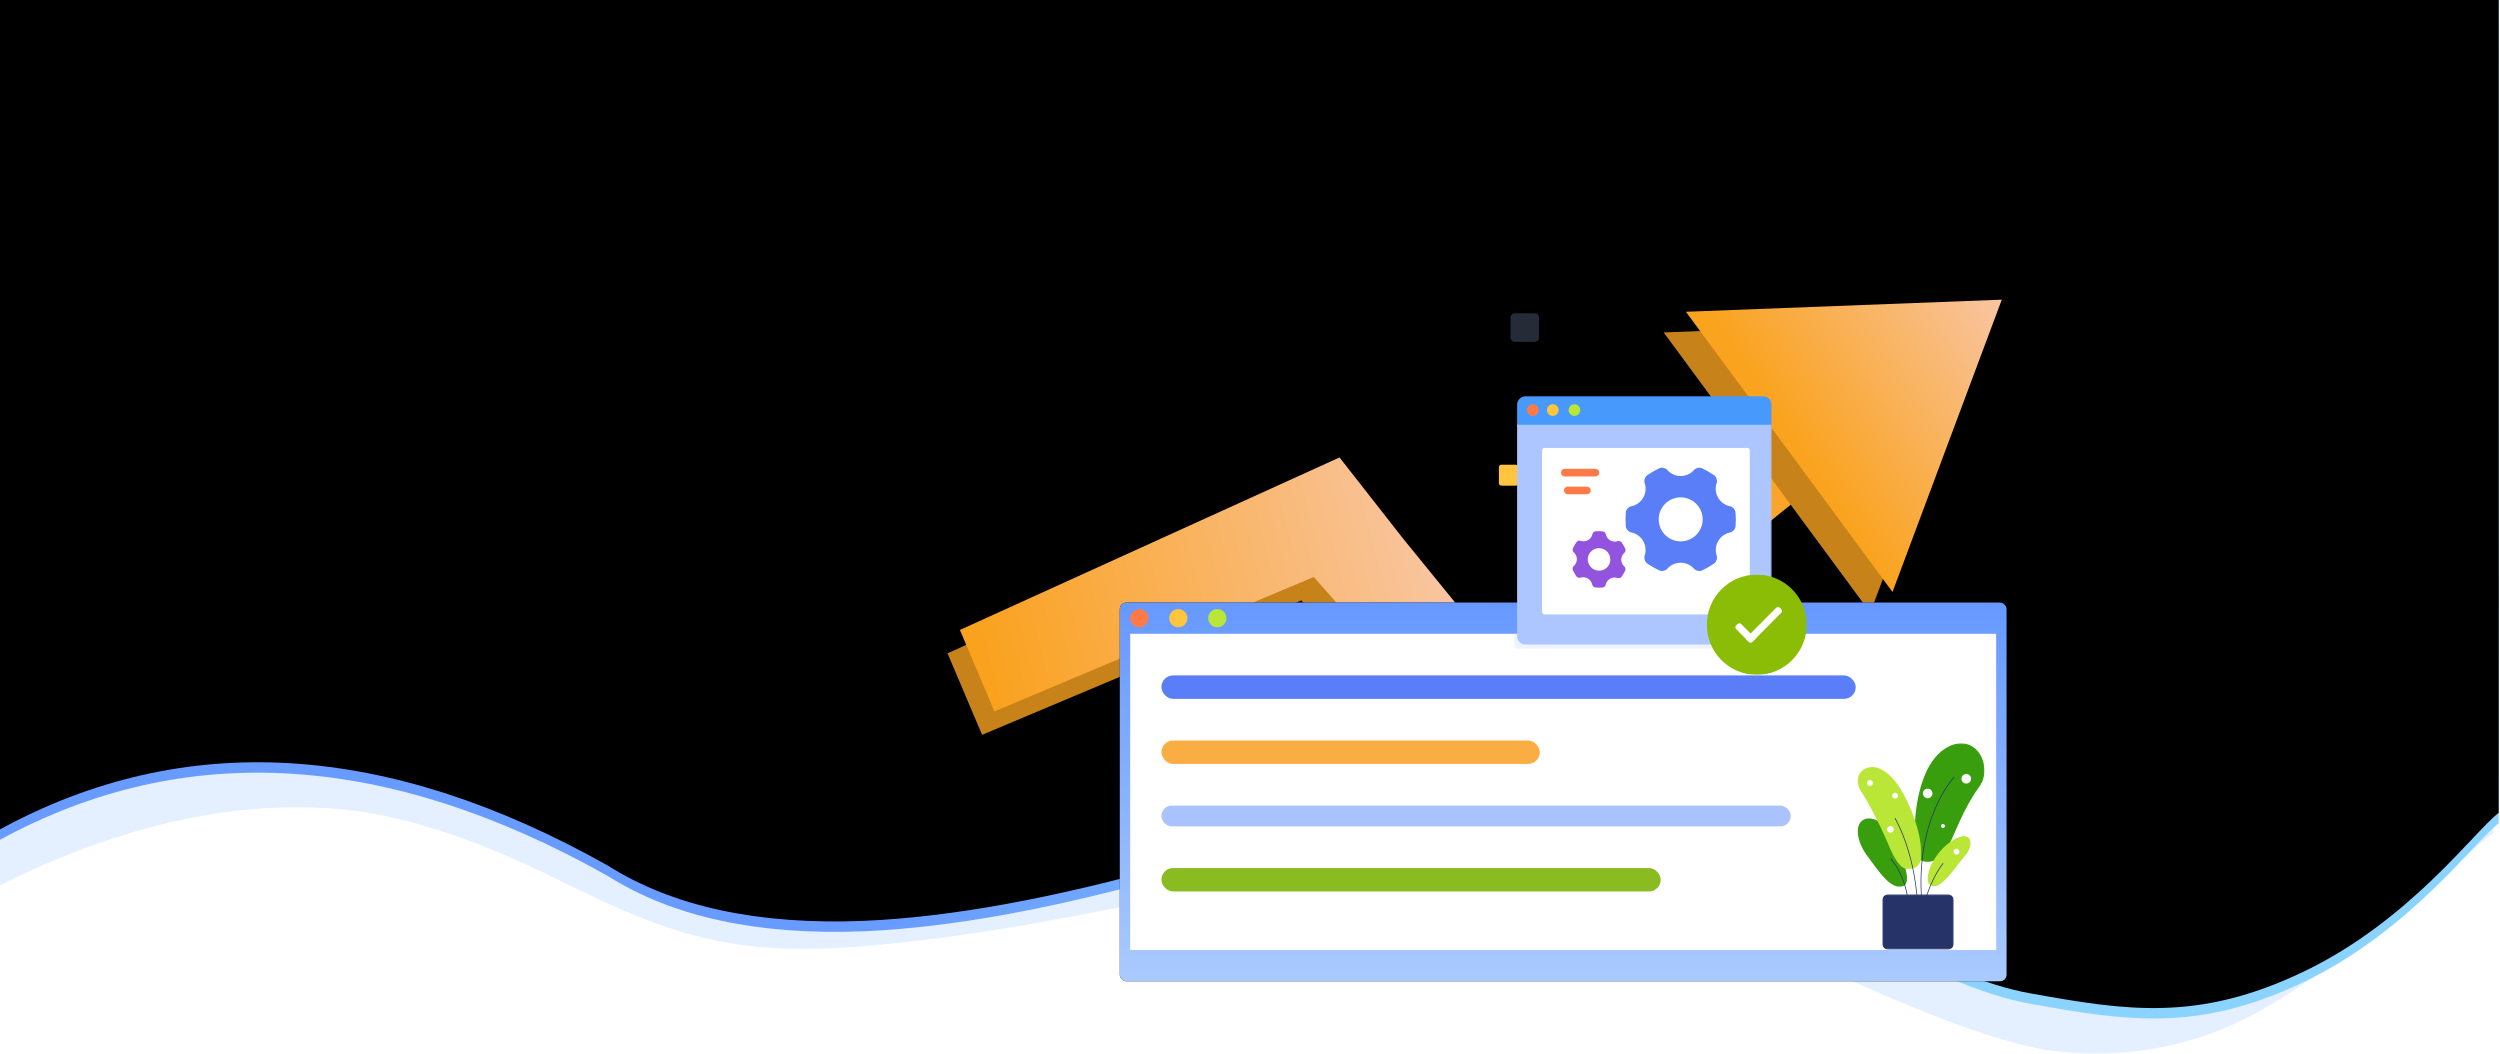
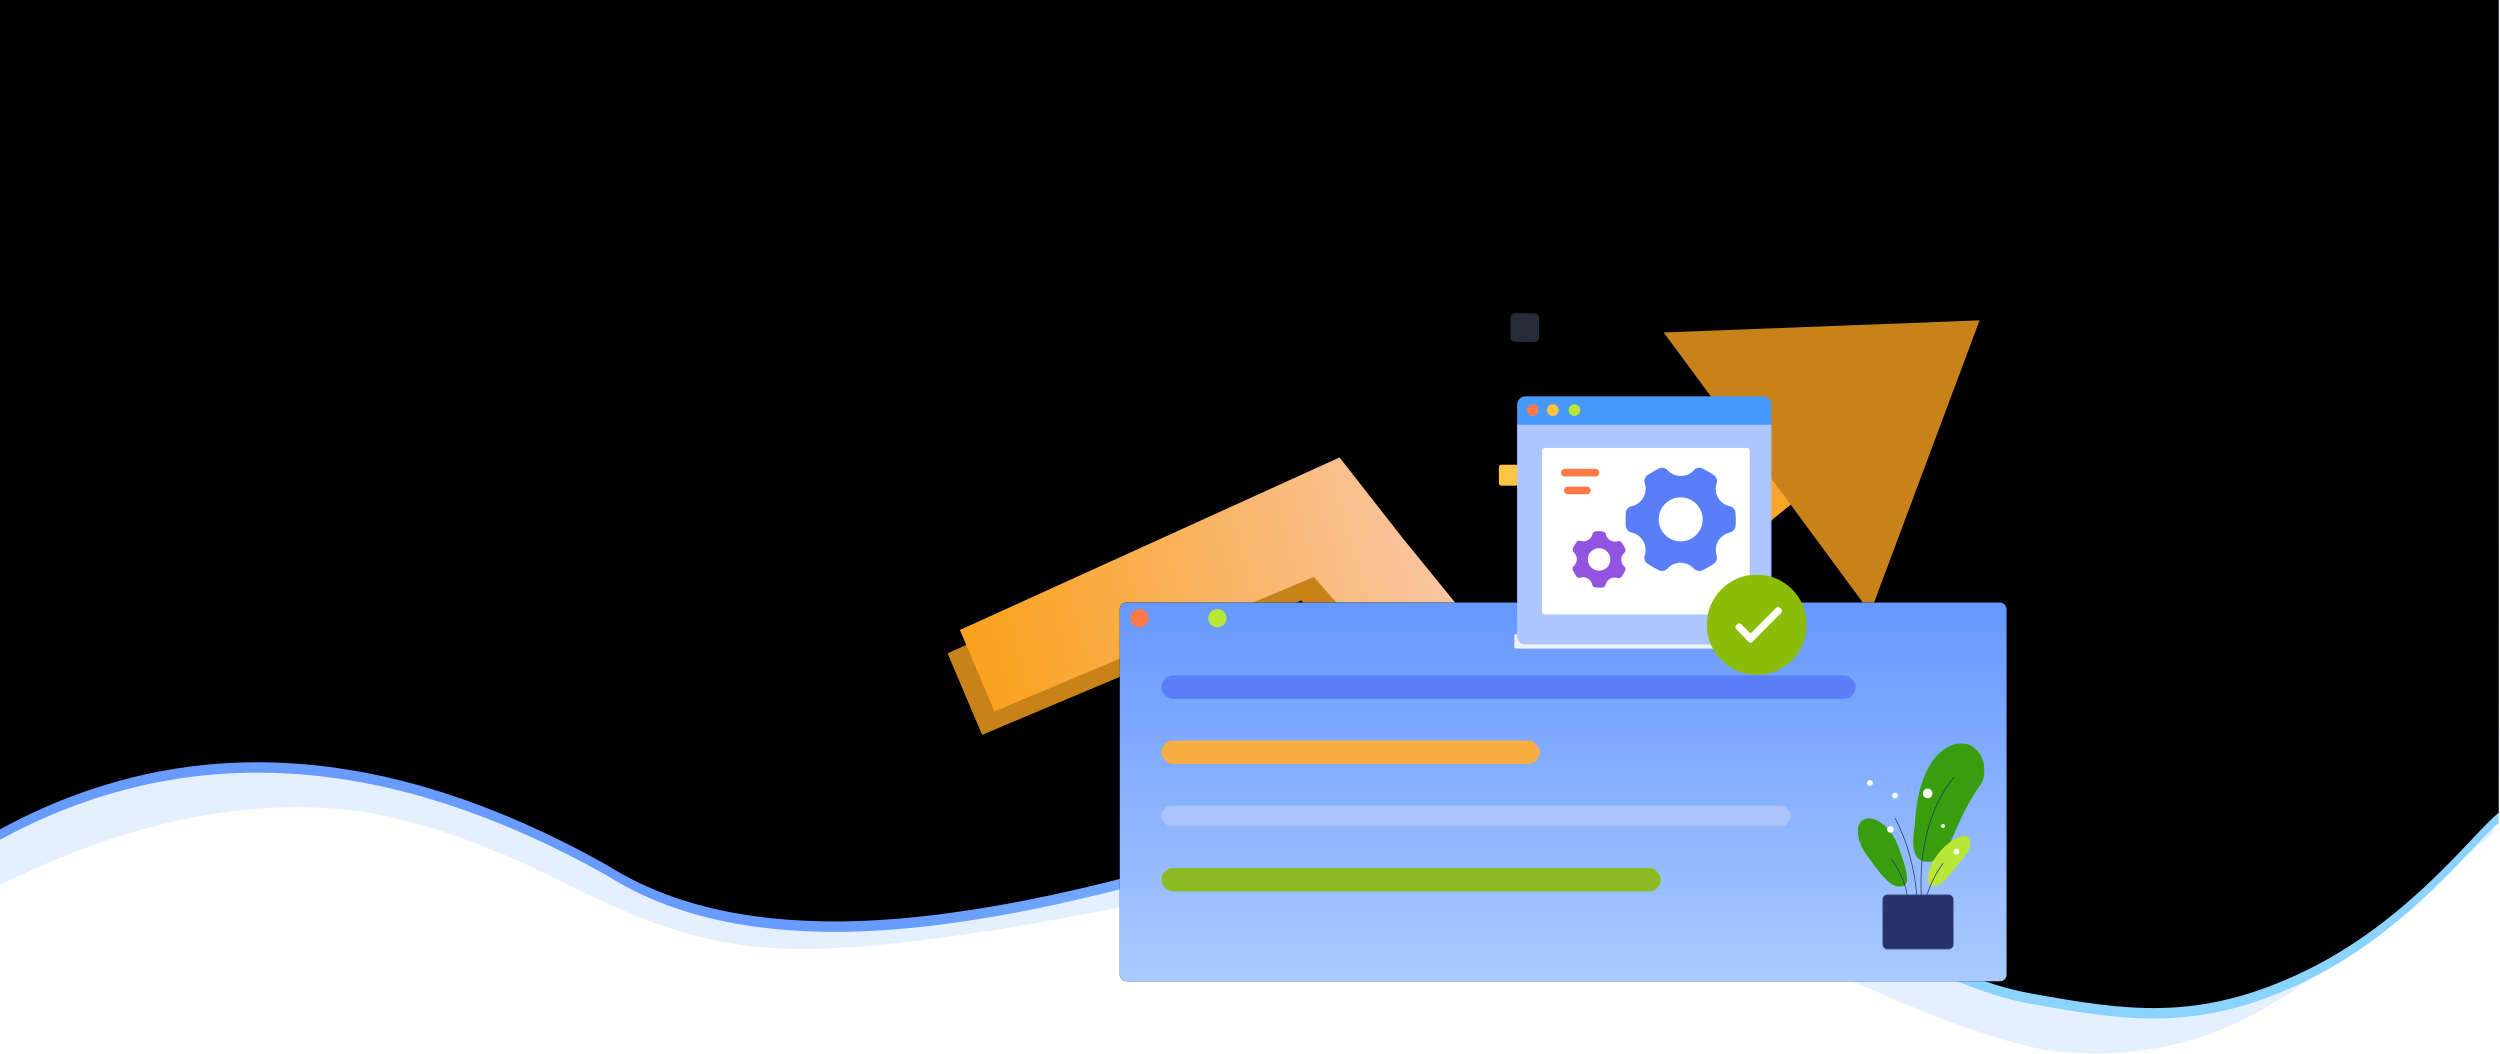
<svg xmlns="http://www.w3.org/2000/svg" xmlns:xlink="http://www.w3.org/1999/xlink" width="1921px" height="810px" viewBox="0 0 1921 810" version="1.1">
  <title>header-banner备份</title>
  <defs>
    <linearGradient x1="58.129%" y1="47.875%" x2="80.621%" y2="59.97%" id="linearGradient-1">
      <stop stop-color="#689BFF" offset="0%" />
      <stop stop-color="#8AD3FF" offset="100%" />
    </linearGradient>
    <path d="M0,645.284 C141.403,568.292 297.001,577.517 466.792,672.959 C516.906,704.681 582.662,718.885 664.061,715.571 C730.468,712.732 809.947,698.237 902.499,672.086 C938.02,662.522 1021.49,630.497 1080.274,623.903 C1139.057,617.309 1173.304,622.243 1285.012,658.221 C1411.062,700.673 1486.9,758.198 1560.346,771.342 C1633.792,784.485 1688.833,793.534 1770.229,754.552 C1851.626,715.571 1901.448,646.624 1920,632.59 C1920.089,627.413 1920.089,416.55 1920,0 L0,0 L0,645.284 Z" id="path-2" />
    <filter x="-0.8%" y="-2.0%" width="101.7%" height="104.1%" filterUnits="objectBoundingBox" id="filter-3">
      <feGaussianBlur stdDeviation="12" in="SourceAlpha" result="shadowBlurInner1" />
      <feOffset dx="0" dy="-8" in="shadowBlurInner1" result="shadowOffsetInner1" />
      <feComposite in="shadowOffsetInner1" in2="SourceAlpha" operator="arithmetic" k2="-1" k3="1" result="shadowInnerInner1" />
      <feColorMatrix values="0 0 0 0 0.408   0 0 0 0 0.608   0 0 0 0 1  0 0 0 1 0" type="matrix" in="shadowInnerInner1" />
    </filter>
    <linearGradient x1="100%" y1="50%" x2="1.77635684e-13%" y2="41.941%" id="linearGradient-4">
      <stop stop-color="#F9C6A5" offset="0%" />
      <stop stop-color="#FAA21E" offset="100%" />
    </linearGradient>
    <linearGradient x1="100%" y1="50%" x2="1.77635684e-13%" y2="48.963%" id="linearGradient-5">
      <stop stop-color="#F9C6A5" offset="0%" />
      <stop stop-color="#FAA21E" offset="100%" />
    </linearGradient>
    <linearGradient x1="100%" y1="16.096%" x2="31.52%" y2="50%" id="linearGradient-6">
      <stop stop-color="#F9C39B" offset="0%" />
      <stop stop-color="#FAA31F" offset="100%" />
    </linearGradient>
    <linearGradient x1="50%" y1="0%" x2="50%" y2="100%" id="linearGradient-7">
      <stop stop-color="#6698FF" offset="0%" />
      <stop stop-color="#AACAFF" offset="100%" />
    </linearGradient>
    <rect id="path-8" x="0" y="0" width="681.393" height="291" rx="5" />
    <filter x="-4.0%" y="-9.3%" width="107.9%" height="118.6%" filterUnits="objectBoundingBox" id="filter-9">
      <feOffset dx="0" dy="0" in="SourceAlpha" result="shadowOffsetOuter1" />
      <feGaussianBlur stdDeviation="9" in="shadowOffsetOuter1" result="shadowBlurOuter1" />
      <feColorMatrix values="0 0 0 0 0   0 0 0 0 0   0 0 0 0 0  0 0 0 0.2 0" type="matrix" in="shadowBlurOuter1" />
    </filter>
    <polygon id="path-10" points="0.013 0.069 54.929 0.069 54.929 91.357 0.013 91.357" />
-     <polygon id="path-12" points="0 0.017 48.861 0.017 48.861 78.596 0 78.596" />
    <polygon id="path-14" points="0.069 0.16 54.925 0.16 54.925 42.655 0.069 42.655" />
    <polygon id="path-16" points="0 0 15.354 0 15.354 16.543 0 16.543" />
    <polygon id="path-18" points="0 0 195.727 0 195.727 24.131 0 24.131" />
    <polygon id="path-20" points="0 0 195.727 0 195.727 169.265 0 169.265" />
    <polygon id="path-22" points="0 0 76.768 0 76.768 77.009 0 77.009" />
  </defs>
  <g id="首页" stroke="none" stroke-width="1" fill="none" fill-rule="evenodd">
    <g id="header-banner备份" transform="translate(-0, 0)">
      <g id="编组">
        <path d="M0,680.178 C94.404,633.095 183.279,613.797 266.625,622.282 C313.312,627.368 368.317,645.728 431.64,677.363 C526.624,724.815 575.651,736.398 684.894,725.1 C794.137,713.802 878.13,691.381 956.264,680.178 C1028.818,667.37 1081.469,654.268 1126.143,657.656 C1170.816,661.043 1233.624,672.467 1320.377,708.613 C1407.13,744.76 1496.794,792.183 1570.964,806.683 C1628.759,814.671 1682.193,805.67 1731.265,779.68 C1808.524,738.432 1912.128,640.402 1915.746,640.402 C1918.158,640.402 1918.158,426.935 1915.746,0 L0,0 L0,680.178 Z" id="浅蓝" fill="#A3CAFE" opacity="0.296" />
        <g id="蓝">
          <use fill="url(#linearGradient-1)" fill-rule="evenodd" xlink:href="#path-2" />
          <use fill="black" fill-opacity="1" filter="url(#filter-3)" xlink:href="#path-2" />
        </g>
      </g>
      <g id="编组-34" transform="translate(724.937, 214.221)">
        <g id="编组-2">
          <polygon id="矩形" fill="#C7821A" transform="translate(211.555, 302.878) rotate(-23) translate(-211.555, -302.878) " points="25.606 207.595 345.91 199.563 366.582 276.337 397.525 382.253 333.636 406.193 291.794 276.361 25.585 275.586" />
          <polygon id="矩形" fill="url(#linearGradient-4)" transform="translate(221.777, 284.943) rotate(-23) translate(-221.777, -284.943) " points="35.182 189.315 355.486 181.282 376.157 258.057 408.394 369.41 344.842 388.604 301.369 258.081 35.16 257.305" />
          <polygon id="矩形" fill="url(#linearGradient-5)" transform="translate(517.215, 238.283) rotate(-219) translate(-517.215, -238.283) " points="346.35 204.349 688.104 204.229 688.08 272.217 619.505 272.242 346.326 272.337" />
          <polygon id="三角形" fill="#C7821A" transform="translate(686.021, 143.299) rotate(-6) translate(-686.021, -143.299) " points="807.21 44.06 700.218 258.668 564.832 27.93" />
-           <polygon id="三角形" fill="url(#linearGradient-6)" transform="translate(703.09, 127.405) rotate(-6) translate(-703.09, -127.405) " points="824.279 28.166 717.287 242.774 581.901 12.036" />
          <g id="长的" transform="translate(135.515, 248.779)">
            <g id="矩形">
              <use fill="black" fill-opacity="1" filter="url(#filter-9)" xlink:href="#path-8" />
              <use fill="url(#linearGradient-7)" fill-rule="evenodd" xlink:href="#path-8" />
            </g>
-             <rect id="矩形" fill="#FFFFFF" x="7.993" y="24" width="665.407" height="243" />
            <rect id="矩形" fill="#597EF7" x="31.972" y="56" width="533.524" height="18" rx="9" />
            <rect id="矩形备份-10" fill="#AAC2FE" x="31.972" y="156" width="483.569" height="16" rx="8" />
            <rect id="矩形备份-11" fill="#8ABB20" x="31.972" y="204" width="383.658" height="18" rx="9" />
            <rect id="矩形备份-9" fill="#FAAD43" x="31.972" y="106" width="290.741" height="18" rx="9" />
            <ellipse id="椭圆形" fill="#FF7A46" cx="14.987" cy="12" rx="6.994" ry="7" />
-             <ellipse id="椭圆形备份-6" fill="#FFC53D" cx="44.96" cy="12" rx="6.994" ry="7" />
            <ellipse id="椭圆形备份-7" fill="#BAE637" cx="74.933" cy="12" rx="6.994" ry="7" />
            <g id="2.通用组件/彩色版/盆栽02" transform="translate(566.495, 107)">
              <g id="分组" transform="translate(0.582, 0.971)">
                <g transform="translate(42.43, 0.119)">
                  <mask id="mask-11" fill="white">
                    <use xlink:href="#path-10" />
                  </mask>
                  <g id="Clip-2" />
                  <path d="M27.946,2.29 C49.108,-7.728 61.721,18.547 51.078,33.177 C38.09,51.03 31.437,71.572 27.732,77.761 C24.607,82.982 16.046,95.711 5.737,89.844 C-3.751,84.445 1.42,63.253 1.42,63.253 C1.42,63.253 1.839,14.65 27.946,2.29 Z" id="Fill-1" fill="#389E0D" mask="url(#mask-11)" />
                </g>
                <path d="M82.359,86.621 C74.221,96.165 62.479,115.365 55.122,108.64 C50.664,104.565 56.624,85.266 72.94,74.765 C86.818,65.833 90.496,77.076 82.359,86.621 Z" id="Fill-3" fill="#BAE637" />
                <path d="M6.723,85.883 C-0.472,76.168 -3.099,62.226 4.932,58.651 C12.631,55.224 25.384,63.663 31.292,79.905 C37.199,96.147 40.607,107.825 34.828,109.855 C25.348,113.187 16.225,98.714 6.723,85.883" id="Fill-5" fill="#389E0D" />
                <g transform="translate(0, 18.346)">
                  <mask id="mask-13" fill="white">
                    <use xlink:href="#path-12" />
                  </mask>
                  <g id="Clip-8" />
                  <path d="M4.492,2.041 C7.587,-0.043 11.48,-0.519 15.032,0.62 C19.989,2.209 27.511,6.941 34.957,20.522 C44.677,38.254 49.737,57.693 48.737,70.007 C48.083,78.059 38.171,81.531 32.626,75.66 C30.08,72.963 27.385,68.806 24.749,62.501 C14.139,37.125 4.22,21.223 3.037,19.626 C-0.119,15.366 -2.375,6.666 4.492,2.041" id="Fill-7" fill="#BAE637" mask="url(#mask-13)" />
                </g>
                <path d="M25.311,88.86 C25.311,88.86 39.497,103.749 39.497,132.383" id="Stroke-9" stroke="#253369" stroke-width="0.566" stroke-linecap="round" stroke-linejoin="round" />
                <path d="M49.666,129.583 C49.666,129.583 53.125,109.016 65.439,92.509" id="Stroke-11" stroke="#253369" stroke-width="0.566" stroke-linecap="round" stroke-linejoin="round" />
                <path d="M73.915,26.345 C73.915,26.345 41.57,60.129 49.918,129.583" id="Stroke-13" stroke="#253369" stroke-width="0.566" stroke-linecap="round" stroke-linejoin="round" />
                <path d="M28.649,57.896 C28.649,57.896 45.856,86.315 46.137,132.383" id="Stroke-15" stroke="#253369" stroke-width="0.566" stroke-linecap="round" stroke-linejoin="round" />
                <path d="M11.608,30.508 C11.713,31.761 10.783,32.862 9.531,32.967 C8.28,33.072 7.18,32.142 7.075,30.889 C6.97,29.636 7.899,28.535 9.151,28.43 C10.403,28.325 11.503,29.256 11.608,30.508" id="Fill-17" fill="#FFFFFF" />
                <path d="M30.927,40.228 C31.033,41.481 30.103,42.582 28.851,42.687 C27.599,42.792 26.499,41.862 26.394,40.609 C26.289,39.356 27.219,38.255 28.471,38.15 C29.722,38.045 30.822,38.975 30.927,40.228" id="Fill-19" fill="#FFFFFF" />
                <path d="M27.689,66.108 C27.81,67.542 26.745,68.803 25.311,68.923 C23.878,69.044 22.618,67.978 22.498,66.543 C22.378,65.109 23.442,63.848 24.876,63.728 C26.309,63.607 27.569,64.673 27.689,66.108" id="Fill-21" fill="#FFFFFF" />
-                 <path d="M87.029,27.432 C87.029,29.468 85.38,31.119 83.346,31.119 C81.311,31.119 79.662,29.468 79.662,27.432 C79.662,25.396 81.311,23.745 83.346,23.745 C85.38,23.745 87.029,25.396 87.029,27.432" id="Fill-23" fill="#FFFFFF" />
                <path d="M57.375,38.691 C57.375,40.727 55.725,42.378 53.691,42.378 C51.656,42.378 50.007,40.727 50.007,38.691 C50.007,36.655 51.656,35.004 53.691,35.004 C55.725,35.004 57.375,36.655 57.375,38.691" id="Fill-25" fill="#FFFFFF" />
                <path d="M66.979,63.718 C66.979,64.569 66.29,65.259 65.439,65.259 C64.589,65.259 63.9,64.569 63.9,63.718 C63.9,62.867 64.589,62.177 65.439,62.177 C66.29,62.177 66.979,62.867 66.979,63.718" id="Fill-27" fill="#FFFFFF" />
                <line x1="30.871" y1="151.41" x2="64.436" y2="151.41" id="Fill-29" fill="#A3B5D6" />
                <path d="M78.071,83.426 C78.071,84.684 77.053,85.703 75.797,85.703 C74.54,85.703 73.522,84.684 73.522,83.426 C73.522,82.169 74.54,81.15 75.797,81.15 C77.053,81.15 78.071,82.169 78.071,83.426" id="Fill-31" fill="#FFFFFF" />
                <g transform="translate(18.774, 116.059)">
                  <mask id="mask-15" fill="white">
                    <use xlink:href="#path-14" />
                  </mask>
                  <g id="Clip-34" />
                  <path d="M50.419,42.655 L4.575,42.655 C2.097,42.655 0.069,40.626 0.069,38.145 L0.069,4.67 C0.069,2.19 2.097,0.16 4.575,0.16 L50.419,0.16 C52.897,0.16 54.925,2.19 54.925,4.67 L54.925,38.145 C54.925,40.626 52.897,42.655 50.419,42.655" id="Fill-33" fill="#253369" mask="url(#mask-15)" />
                </g>
              </g>
            </g>
          </g>
        </g>
        <g id="编组-7" transform="translate(426.647, 26.486)">
          <g id="分组" transform="translate(0, 116.181)">
            <mask id="mask-17" fill="white">
              <use xlink:href="#path-16" />
            </mask>
            <g id="Clip-4" />
            <path d="M12.94,16.543 L2.413,16.543 C1.086,16.543 0,15.382 0,13.964 L0,2.579 C0,1.16 1.086,-0 2.413,-0 L12.94,-0 C14.268,-0 15.354,1.16 15.354,2.579 L15.354,13.964 C15.354,15.382 14.268,16.543 12.94,16.543" id="Fill-3" fill="#FFC540" mask="url(#mask-17)" />
          </g>
          <path d="M12.511,22 C10.623,22 9.078,20.45 9.078,18.557 L9.078,3.443 C9.078,1.55 10.623,0 12.511,0 L27.577,0 C29.465,0 31.009,1.55 31.009,3.443 L31.009,18.557 C31.009,20.45 29.465,22 27.577,22 L12.511,22 Z" id="Fill-7" fill="#ADC6FF" opacity="0.219" />
          <g id="分组-copy" transform="translate(12.078, 63.666)">
            <g id="分组" transform="translate(1.996, 0)">
              <mask id="mask-19" fill="white">
                <use xlink:href="#path-18" />
              </mask>
              <g id="Clip-2" />
              <path d="M195.727,24.131 L-0,24.131 L-0,6.805 C-0,3.047 3.084,-8.50683209e-05 6.889,-8.50683209e-05 L188.838,-8.50683209e-05 C192.642,-8.50683209e-05 195.727,3.047 195.727,6.805 L195.727,24.131 Z" id="Fill-1" fill="#4799FC" mask="url(#mask-19)" />
            </g>
            <path d="M6.889,194.069 C3.084,194.069 0,193.87 0,193.625 L0,183.069 L195.727,183.069 L195.727,193.625 C195.727,193.87 192.643,194.069 188.838,194.069 L6.889,194.069 Z" id="Fill-3" fill="#EEF3FF" />
            <g id="分组" transform="translate(1.996, 21.803)">
              <mask id="mask-21" fill="white">
                <use xlink:href="#path-20" />
              </mask>
              <g id="Clip-4" />
              <path d="M188.838,169.265 L6.889,169.265 C3.084,169.265 -0,166.211 -0,162.443 L-0,0 L195.727,0 L195.727,162.443 C195.727,166.211 192.642,169.265 188.838,169.265" id="Fill-3" fill="#ADC6FF" mask="url(#mask-21)" />
            </g>
            <path d="M18.629,10.739 C18.629,13.22 16.624,15.231 14.151,15.231 C11.678,15.231 9.673,13.22 9.673,10.739 C9.673,8.258 11.678,6.247 14.151,6.247 C16.624,6.247 18.629,8.258 18.629,10.739" id="Fill-5" fill="#FF7A46" />
            <path d="M33.983,10.739 C33.983,13.22 31.978,15.231 29.504,15.231 C27.031,15.231 25.026,13.22 25.026,10.739 C25.026,8.258 27.031,6.247 29.504,6.247 C31.978,6.247 33.983,8.258 33.983,10.739" id="Fill-7" fill="#FFC53D" />
            <path d="M50.616,10.739 C50.616,13.22 48.611,15.231 46.137,15.231 C43.664,15.231 41.66,13.22 41.66,10.739 C41.66,8.258 43.664,6.247 46.137,6.247 C48.611,6.247 50.616,8.258 50.616,10.739" id="Fill-9" fill="#BAE637" />
            <g id="分组-2" transform="translate(21.249, 39.797)">
              <path d="M2.146,127.998 C0.961,127.998 0,127.043 0,125.864 L0,2.134 C0,0.956 0.961,0 2.146,0 L157.477,0 C158.662,0 159.623,0.956 159.623,2.134 L159.623,125.864 C159.623,127.043 158.662,127.998 157.477,127.998 L2.146,127.998 Z" id="Fill-11" fill="#FFFFFF" />
              <path d="M106.529,71.829 C97.208,71.829 89.634,64.26 89.634,54.9 C89.601,45.6 97.152,38.035 106.498,38.003 C106.508,38.003 106.519,38.003 106.529,38.003 C115.846,38.003 123.42,45.571 123.42,54.926 C123.404,64.26 115.846,71.824 106.529,71.829 M148.567,49.013 C148.239,47.168 146.464,45.281 144.61,44.876 L143.228,44.559 C139.872,43.546 137.03,41.298 135.283,38.271 C133.519,35.214 132.996,31.601 133.822,28.173 L134.256,26.877 C134.812,25.079 134.092,22.597 132.646,21.369 C132.646,21.369 131.348,20.273 127.704,18.164 C124.044,16.067 122.477,15.481 122.477,15.481 C120.697,14.828 118.208,15.455 116.905,16.836 L115.946,17.864 C113.414,20.275 110.04,21.614 106.535,21.601 C103.01,21.611 99.619,20.26 97.075,17.832 L96.154,16.831 C94.872,15.45 92.367,14.839 90.582,15.481 C90.582,15.481 88.993,16.067 85.338,18.164 C81.679,20.288 80.392,21.385 80.392,21.385 C78.951,22.602 78.231,25.058 78.787,26.877 L79.184,28.189 C80.001,31.613 79.478,35.217 77.722,38.271 C75.978,41.323 73.113,43.582 69.73,44.575 L68.401,44.876 C66.579,45.297 64.783,47.158 64.444,49.013 C64.444,49.013 64.142,50.678 64.142,54.905 C64.142,59.132 64.444,60.793 64.444,60.793 C64.773,62.658 66.547,64.524 68.401,64.93 L69.698,65.23 C73.088,66.227 75.958,68.493 77.701,71.555 C79.523,74.733 79.963,78.349 79.163,81.653 L78.787,82.934 C78.231,84.731 78.951,87.214 80.397,88.442 C80.397,88.442 81.694,89.538 85.338,91.646 C88.998,93.755 90.571,94.329 90.571,94.329 C92.346,94.983 94.84,94.355 96.143,92.975 L97.054,91.994 C102.35,86.95 110.698,86.956 115.989,92.005 L116.9,92.99 C118.181,94.366 120.687,94.983 122.471,94.34 C122.471,94.34 124.06,93.755 127.72,91.657 C131.375,89.549 132.656,88.453 132.656,88.453 C134.102,87.24 134.823,84.763 134.267,82.945 L133.87,81.616 C133.049,78.205 133.572,74.611 135.331,71.571 C137.084,68.519 139.95,66.254 143.334,65.246 L144.637,64.946 C146.459,64.524 148.254,62.664 148.593,60.808 C148.593,60.808 148.896,59.143 148.896,54.921 C148.863,50.689 148.567,49.013 148.567,49.013" id="Fill-13" fill="#597EF7" />
              <path d="M48.106,93.22 C43.956,95.568 38.659,94.106 36.278,89.939 C33.898,85.807 35.334,80.537 39.487,78.169 L39.501,78.161 C43.649,75.814 48.946,77.275 51.325,81.441 C53.693,85.6 52.252,90.871 48.106,93.22 M61.017,72.473 C60.401,71.735 59.131,71.341 58.203,71.628 L57.507,71.835 C55.755,72.23 53.918,71.944 52.371,71.037 C50.807,70.121 49.655,68.644 49.151,66.91 L49.015,66.223 C48.805,65.283 47.853,64.359 46.897,64.177 C46.897,64.177 46.04,64.016 43.882,63.995 C41.719,63.983 40.872,64.117 40.872,64.117 C39.914,64.275 38.965,65.181 38.736,66.124 L38.571,66.823 C38.056,68.535 36.895,69.981 35.332,70.857 C33.765,71.75 31.912,72.002 30.162,71.563 L29.497,71.349 C28.575,71.057 27.304,71.416 26.673,72.152 C26.673,72.152 26.114,72.813 25.021,74.667 C23.932,76.534 23.638,77.347 23.638,77.347 C23.306,78.252 23.61,79.526 24.321,80.196 L24.831,80.68 C26.066,81.998 26.75,83.735 26.745,85.537 C26.745,87.335 26.044,89.062 24.79,90.356 L24.275,90.825 C23.571,91.472 23.245,92.752 23.566,93.664 C23.566,93.664 23.856,94.481 24.931,96.363 C26.006,98.245 26.563,98.908 26.563,98.908 C27.184,99.656 28.448,100.039 29.376,99.753 L30.031,99.56 C31.793,99.15 33.648,99.435 35.202,100.36 C36.822,101.315 37.937,102.815 38.422,104.487 L38.58,105.152 C38.79,106.092 39.742,107.016 40.698,107.198 C40.698,107.198 41.555,107.36 43.713,107.38 C45.879,107.397 46.725,107.256 46.725,107.256 C47.681,107.101 48.632,106.193 48.861,105.25 L49.017,104.584 C50.092,101.004 53.809,98.904 57.449,99.819 L58.106,100.028 C59.026,100.318 60.298,99.961 60.929,99.225 C60.929,99.225 61.488,98.565 62.583,96.709 C63.674,94.85 63.966,94.039 63.966,94.039 C64.301,93.135 63.992,91.851 63.282,91.182 L62.767,90.69 C61.534,89.378 60.853,87.646 60.862,85.85 C60.866,84.049 61.566,82.319 62.816,81.018 L63.32,80.556 C64.024,79.909 64.35,78.629 64.029,77.718 C64.029,77.718 63.74,76.9 62.666,75.021 C61.575,73.145 61.017,72.473 61.017,72.473" id="Fill-15" fill="#9254DE" />
              <path d="M41.135,21.929 L17.379,21.929 C15.827,21.929 14.557,20.665 14.557,19.121 L14.557,18.885 C14.557,17.341 15.827,16.077 17.379,16.077 L41.135,16.077 C42.687,16.077 43.956,17.341 43.956,18.885 L43.956,19.121 C43.956,20.665 42.687,21.929 41.135,21.929" id="Fill-17" fill="#FF7A46" />
              <path d="M34.49,35.619 L19.79,35.619 C18.166,35.619 16.85,34.31 16.85,32.694 C16.85,31.078 18.166,29.768 19.79,29.768 L34.49,29.768 C36.113,29.768 37.429,31.078 37.429,32.694 C37.429,34.31 36.113,35.619 34.49,35.619" id="Fill-19" fill="#FF7A46" />
            </g>
          </g>
          <g id="分组" transform="translate(159.933, 200.828)">
            <g>
              <mask id="mask-23" fill="white">
                <use xlink:href="#path-22" />
              </mask>
              <g id="Clip-2" />
              <path d="M38.384,-8.5947795e-06 C17.185,-8.5947795e-06 0,17.239 0,38.505 C0,59.77 17.185,77.009 38.384,77.009 C59.583,77.009 76.768,59.77 76.768,38.505 C76.768,17.239 59.583,-8.5947795e-06 38.384,-8.5947795e-06" id="Fill-1" fill="#8BBC06" mask="url(#mask-23)" />
            </g>
            <path d="M32.199,51.584 L29.776,49.153 L53.258,25.511 C54.061,24.705 55.363,24.705 56.167,25.511 L57.136,26.483 C57.939,27.289 57.939,28.595 57.136,29.4 L35.107,51.584 C34.304,52.39 33.002,52.39 32.199,51.584" id="Fill-3" fill="#FFFFFF" />
            <path d="M37.526,49.153 L35.103,51.584 C34.3,52.39 32.998,52.39 32.195,51.584 L22.545,41.904 C21.742,41.099 21.742,39.793 22.545,38.987 L23.514,38.015 C24.317,37.209 25.619,37.209 26.422,38.015 L37.526,49.153 Z" id="Fill-5" fill="#FFFFFF" />
          </g>
        </g>
      </g>
    </g>
  </g>
</svg>